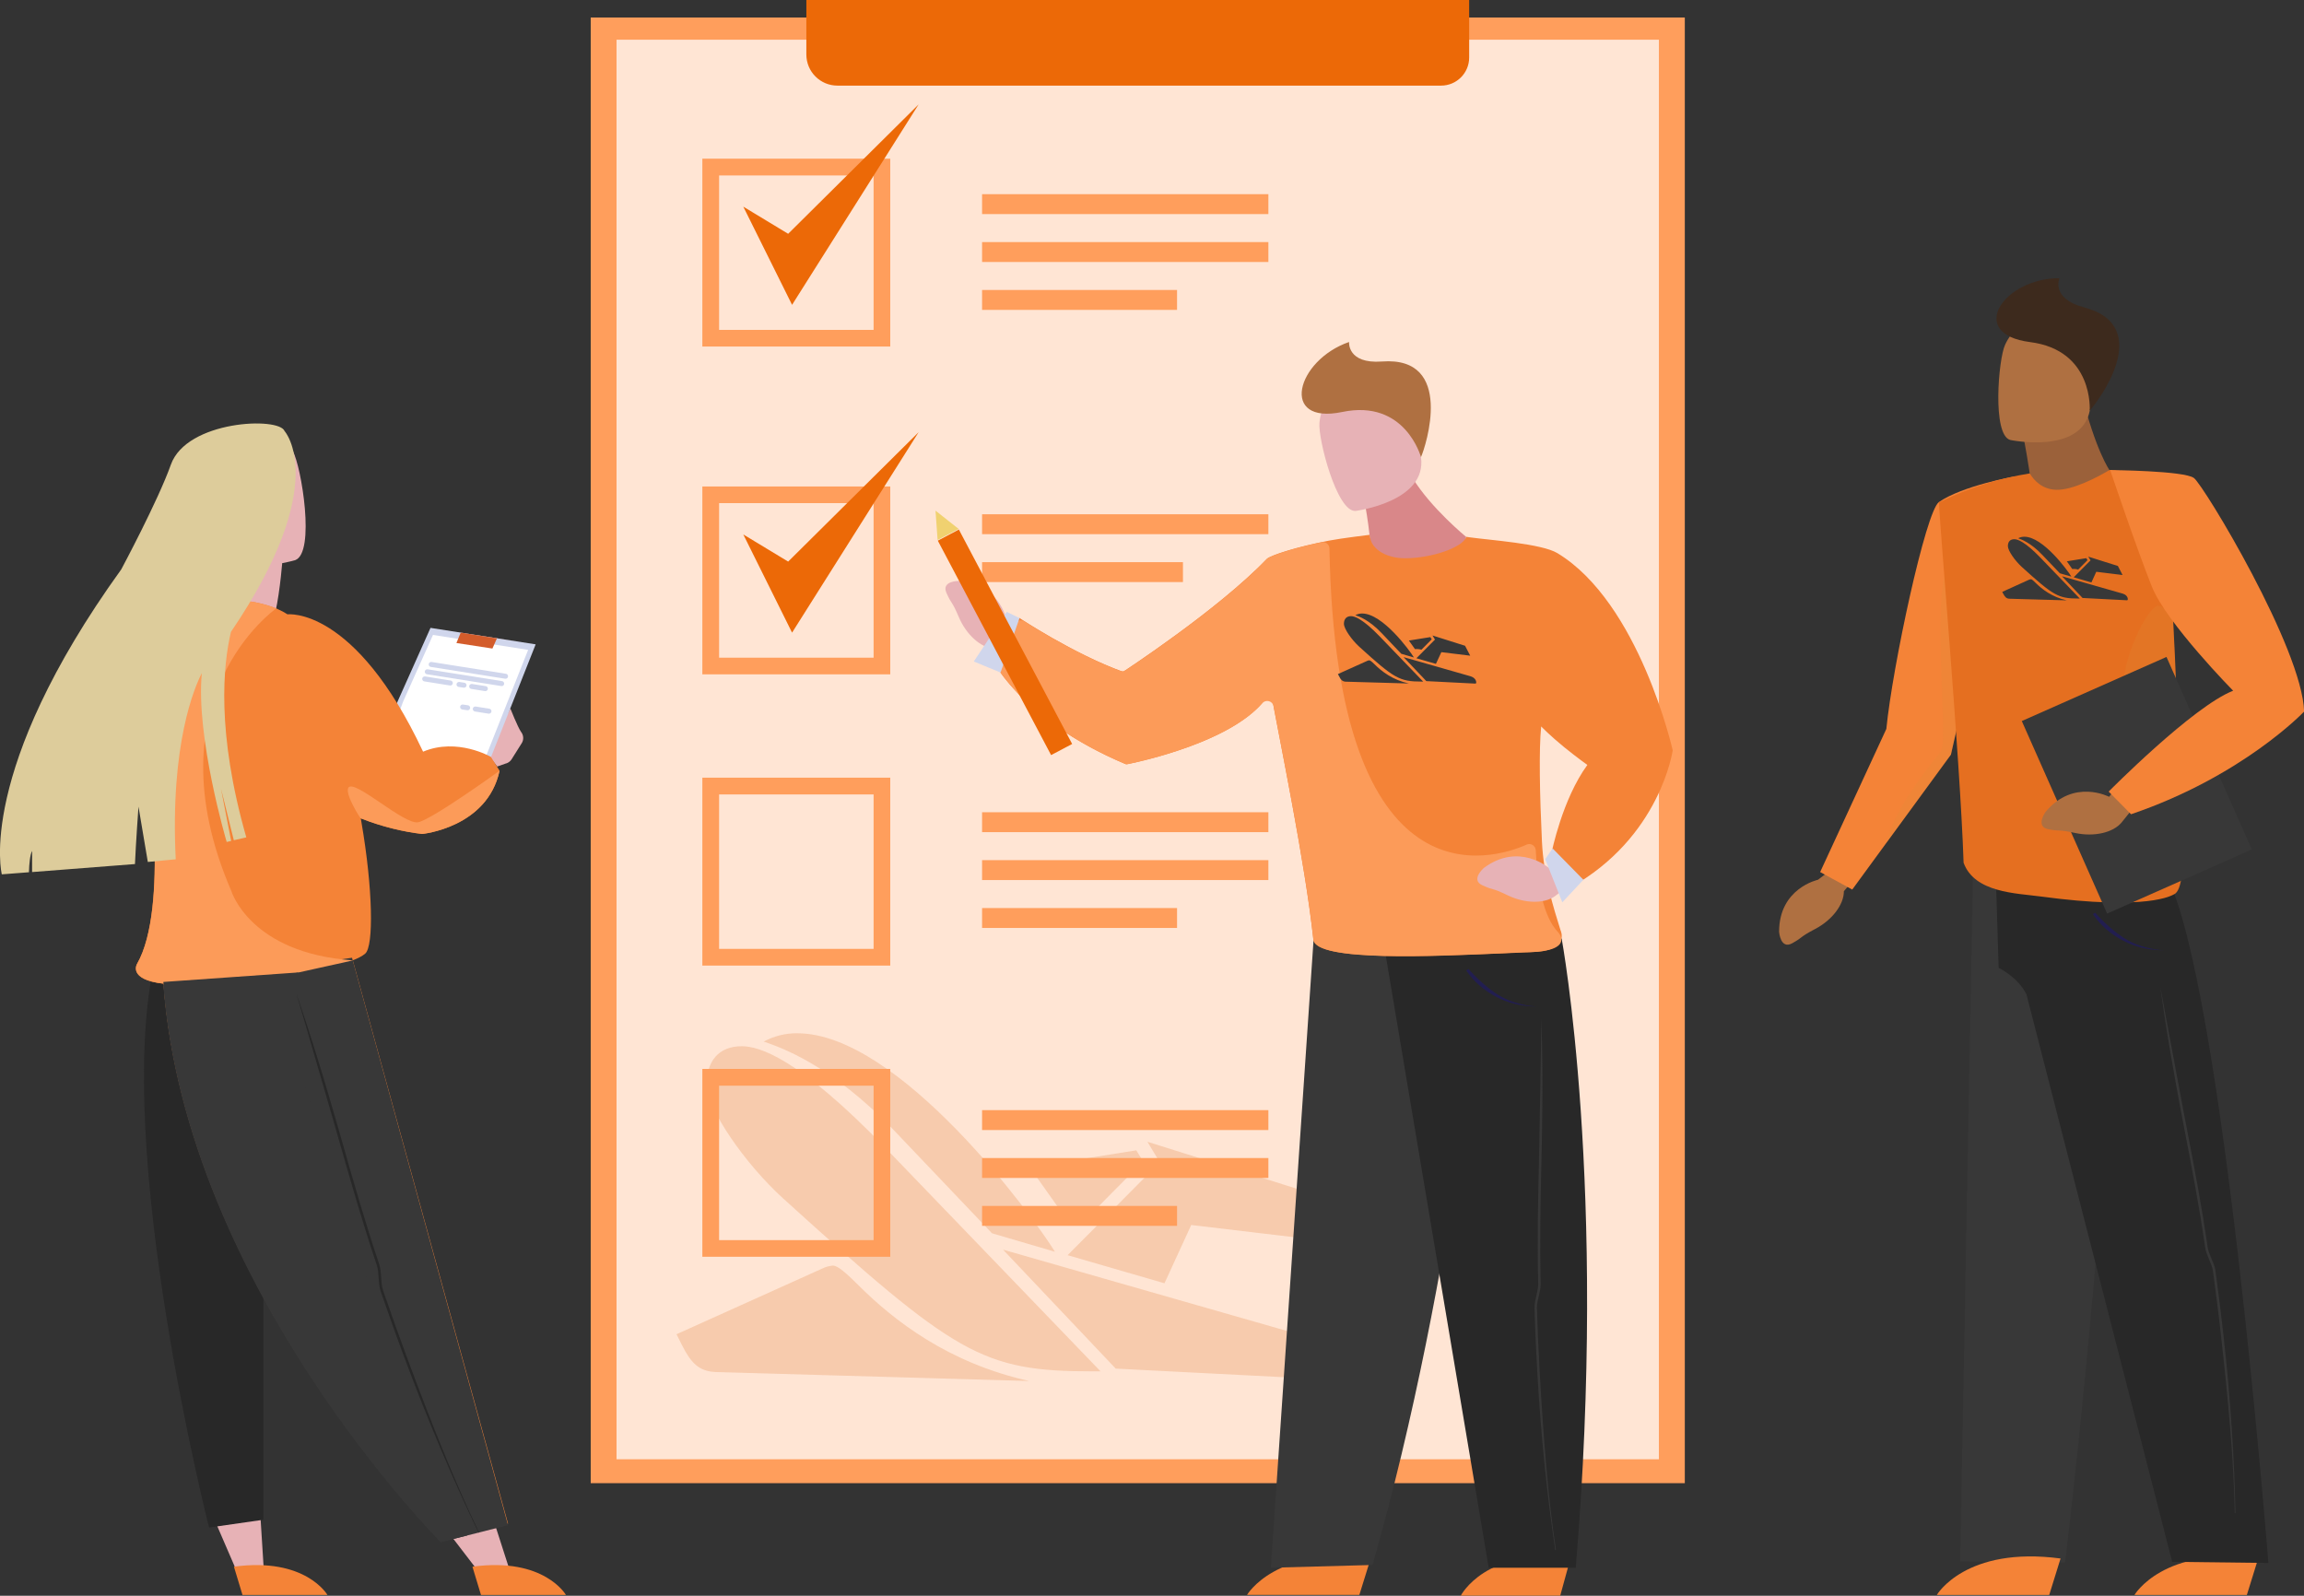
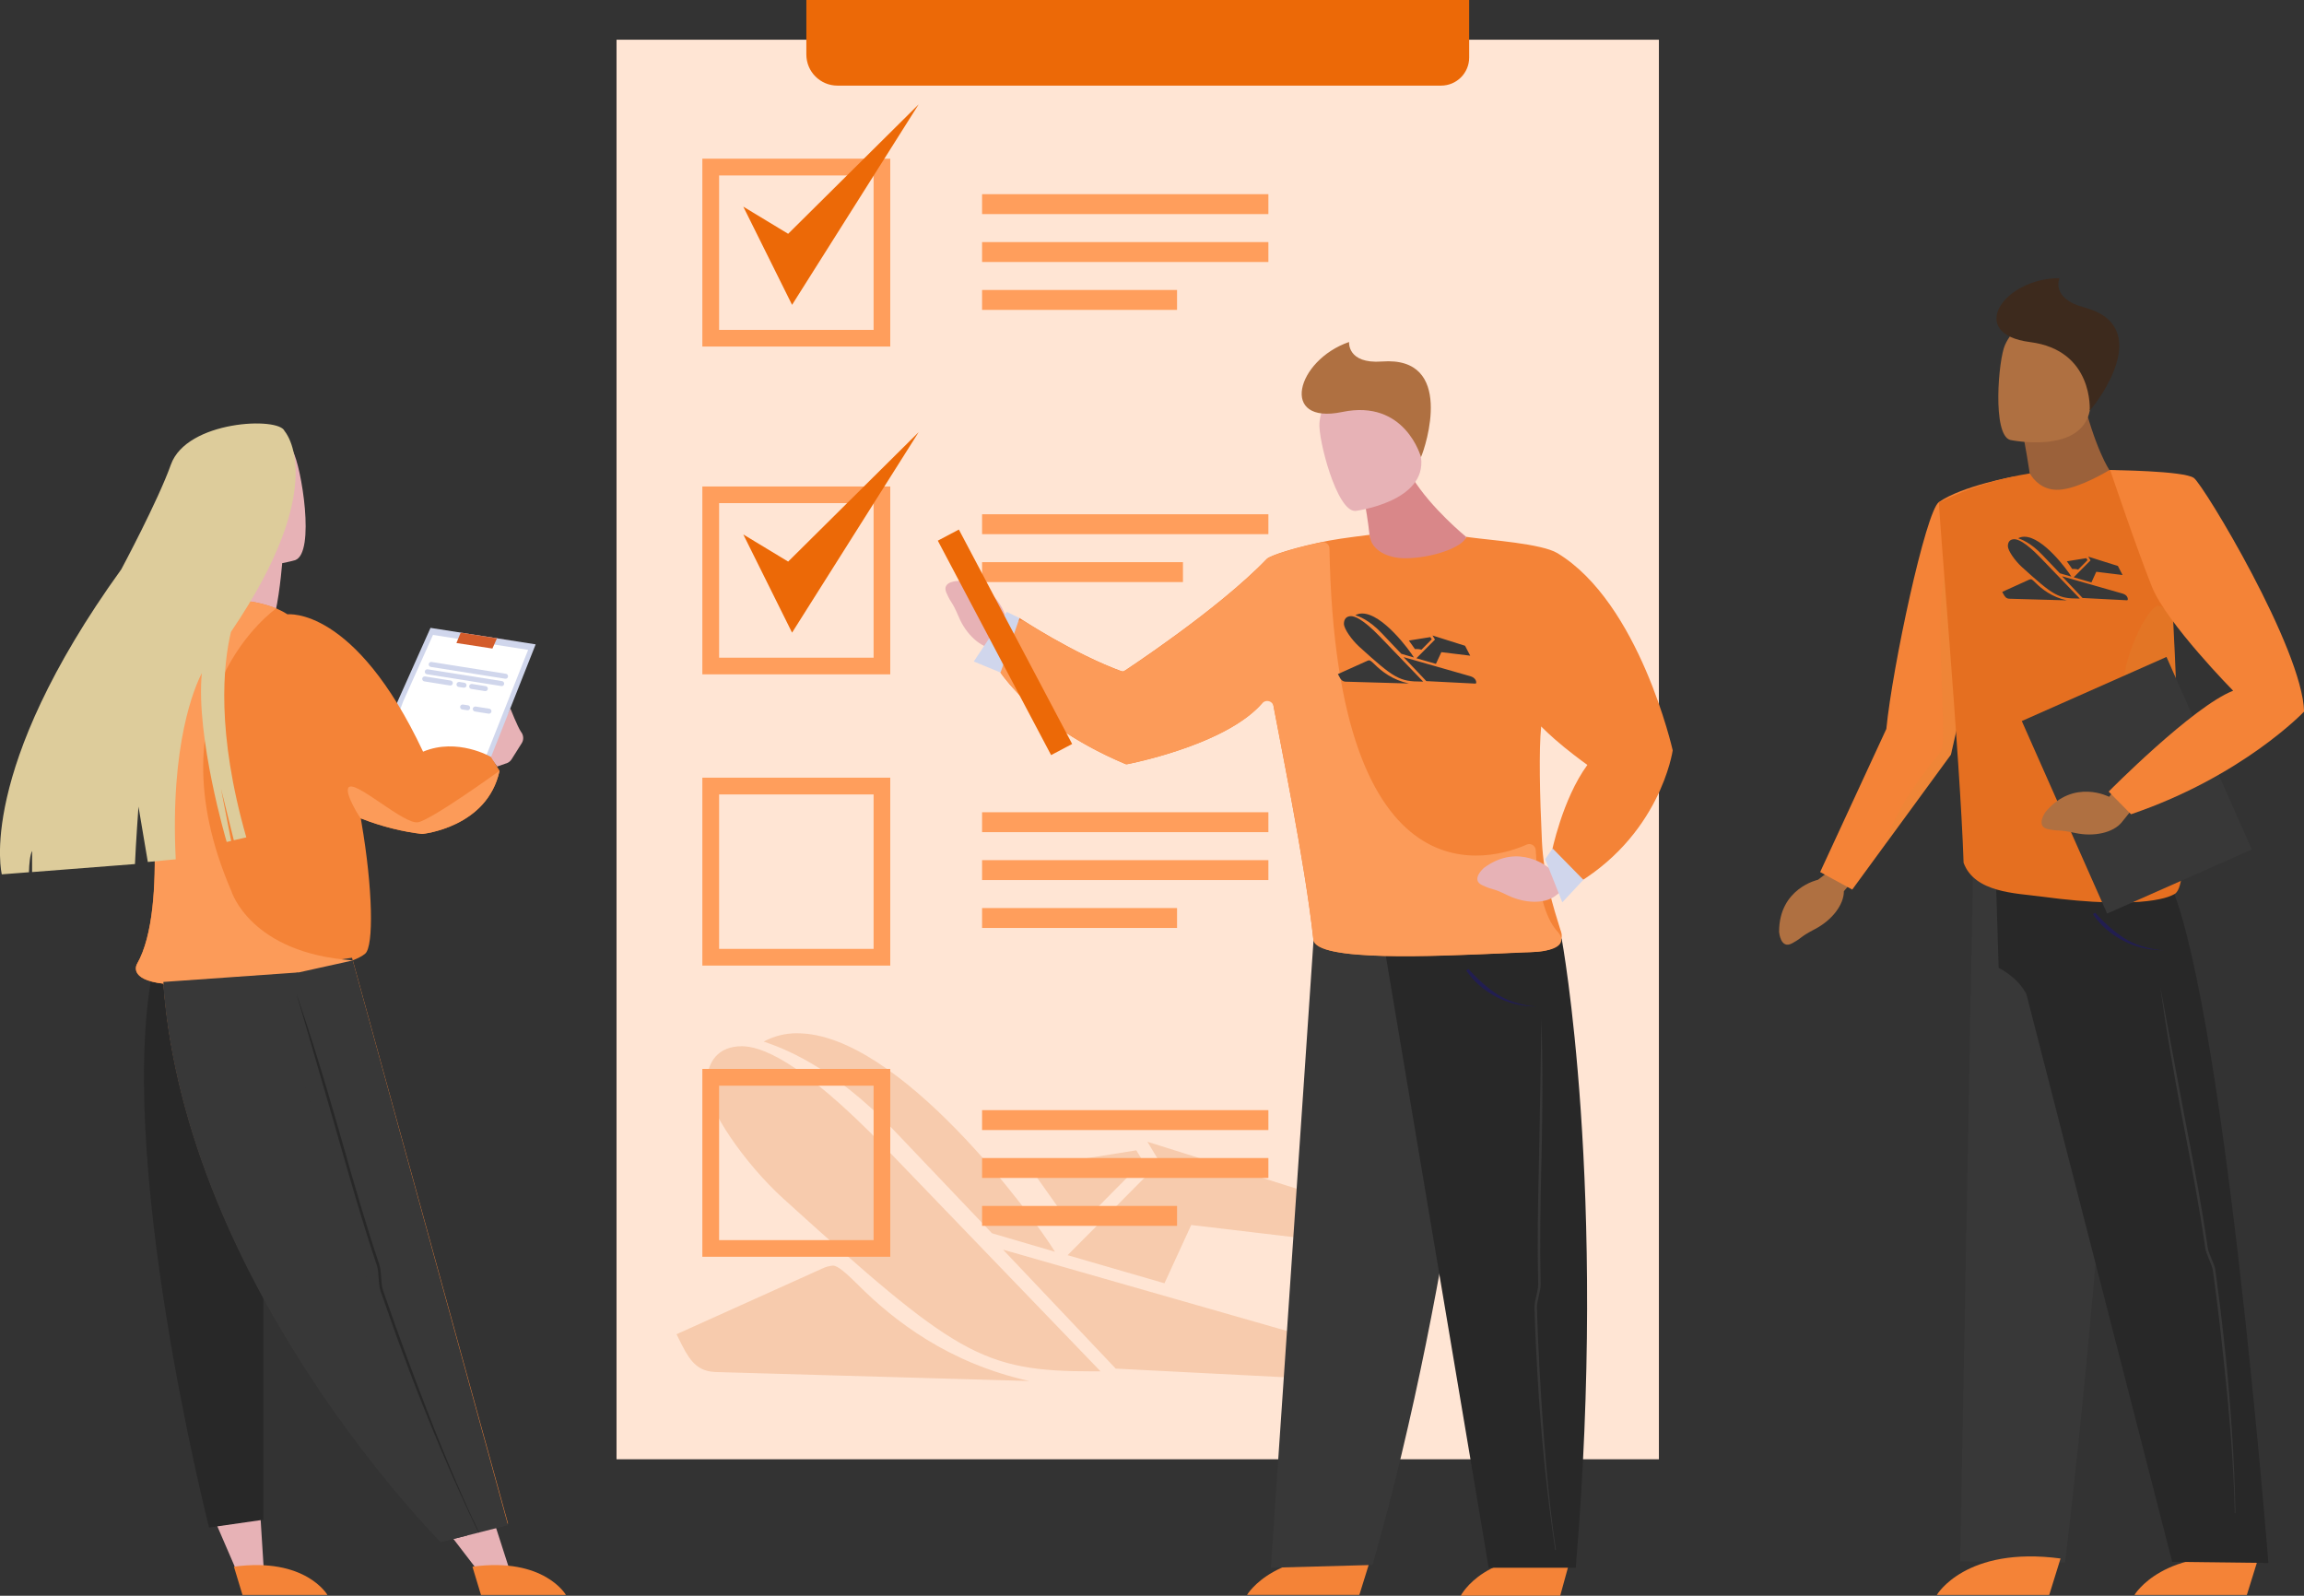
<svg xmlns="http://www.w3.org/2000/svg" id="Слой_2" x="0px" y="0px" viewBox="0 0 2419 1675.6" style="enable-background:new 0 0 2419 1675.6;" xml:space="preserve">
  <rect x="0" y="0" width="2419" height="1675.6" fill="#333333" stroke="none" />
  <style type="text/css"> .st0{fill:#383838;} .st1{fill:#F48337;} .st2{fill:#AF7041;} .st3{fill:#282828;} .st4{opacity:0.2;fill:#DC8D39;} .st5{fill:#9B613A;} .st6{fill:#3D2A1D;} .st7{fill:#221E50;} .st8{fill:#E56F20;} .st9{fill:#FF9E5C;} .st10{fill:#FFE5D4;} .st11{opacity:0.2;fill:#D86713;} .st12{fill:#EC6907;} .st13{fill:#D98789;} .st14{fill:#E7B2B6;} .st15{fill:#FC9B59;} .st16{fill:#D0D6EC;} .st17{fill:#FFFFFF;} .st18{fill:#DDCC9B;} .st19{fill:#D35C2B;} .st20{fill:#F0D170;} </style>
  <g>
    <g id="man_1_1_">
      <path class="st0" d="M2071.7,906.5l157.1,28.4c0,0-19.9,363.7-60.6,705.7l-110.2-1.1L2071.7,906.5z" />
      <path class="st1" d="M2370.9,1636.5l-11.9,38.3h-118C2241,1674.8,2271.2,1623.2,2370.9,1636.5z" />
      <path class="st1" d="M2163.4,1636.5l-11.9,38.3h-118C2033.4,1674.8,2063.6,1623.2,2163.4,1636.5z" />
      <path class="st2" d="M1926.2,910.5l-17.5,13.3c0,0-40.9,8.8-40.8,54.7c0,0,1.4,18.8,13.7,12c12.3-6.8,6.8-5.9,24.3-15.1 c17.5-9.2,30.1-25.4,30-39.6l17.4-20.3L1926.2,910.5z" />
      <path class="st3" d="M2381.6,1641.2c0,0-47.9-609.9-107.3-722.4L2095,905.9l3.4,110.4c0,0,20.2,9.6,29.2,27.8l153,595.9 L2381.6,1641.2z" />
      <path class="st1" d="M2114.4,500.4l-27.9,123.4l-38.2,168.6l-67.5,92.3l-36.1,49.4l-33.7-18.4l69.5-150.3 c6.4-65.4,41.4-228.5,55.2-238.2C2059.9,510.3,2114.4,500.4,2114.4,500.4z" />
      <path class="st4" d="M2086.5,623.8l-38.2,168.6l-67.5,92.3c8-37,48.5-84.6,56.9-95.8c9.2-12.3-13.3-178.9,12.3-206.5 c25.6-27.6,35.8,38.8,35.8,38.8L2086.5,623.8z" />
      <path class="st5" d="M2120,438.6c0,0,6.3,23.4,12.8,71.1c0,0,37.3,32.2,52.8,29.3c13.5-2.5,29.2-45.3,29.2-45.3 s-14.9-21.1-29.5-81.1L2120,438.6z" />
      <path class="st2" d="M2110.6,462c0,0,74.4,15.6,83.5-30.9c9-46.5,24.7-75.8-22.4-87.7c-47.1-11.9-59.8,4-66.6,18.8 C2098.2,377,2091.4,456.7,2110.6,462z" />
      <path class="st6" d="M2194,431.1c0,0,4.5-63.3-62.6-71.9c-67.2-8.6-28-67.1,30.9-67.1c0,0-9.6,21.3,25.9,30.7 C2262.8,342.5,2202.4,422.3,2194,431.1z" />
      <g>
        <path class="st7" d="M2271.9,997.8c-51.8,0-74.3-37.6-74.5-38l2.4-1.4c0.1,0.2,16.8,19.5,34.7,29.2 C2252.7,997.5,2272.2,997.8,2271.9,997.8z" />
      </g>
      <g>
        <g>
          <path class="st0" d="M2347,1588.7c-1-55.3-5.1-120.5-12.7-187.9c-1.2-10.3-2.4-20.9-3.7-31.5c-1.5-11.7-3-23.5-4.6-35.1 c-0.5-4-2.4-8.4-4.2-12.7c-1.7-4-3.4-8.1-3.9-11.5c-6.4-44.1-14.1-84.3-20.9-119.6c-1.8-9.3-3.5-18.4-5.2-27.3 c-15.2-80.5-23.5-126.2-23.6-126.6l0,0c0.1,0.5,5.8,46.3,21,127c1.7,8.9,3.4,18,5.2,27.3c6.8,35.4,14.6,75.4,20.9,119.5 c0.6,3.8,2.4,8.1,4.1,12.3c1.7,4.1,3.5,8.3,4,11.9c1.6,11.6,3.1,23.4,4.6,35.1c1.3,10.6,2.6,21.2,3.7,31.5 c7.6,67.3,13.6,132.7,14.6,188L2347,1588.7z" />
        </g>
      </g>
      <path class="st8" d="M2282.1,939.3c-1.2,0.4-26.1,17.4-140,2c-25.3-3.4-69.1-3.9-80.5-35.4c-3.5-107.9-27.1-378.1-25.8-378.6 c-0.5,1.7,34.8-20.4,95.3-30.2c4.5,7.7,13.4,16.8,27.7,17.2c17.2,0.5,42.6-12.8,56.1-20.8c17.1,1.3,35.1,3.9,54,8.2 c1.7,0.4,8.3,69.1,12.8,151.3c1.3,24.4,2.5,50,3.2,75.4C2287.7,826.9,2301,932.4,2282.1,939.3z" />
      <path class="st4" d="M2284.7,728.5c-18.2,8.3-53.8,21.3-55.3-3.4c-2-33.2,25-86.9,35.8-88.9c6.3-1.2,12.3,8.6,16.3,16.9 C2282.8,677.5,2284,703.1,2284.7,728.5z" />
      <rect x="2161.1" y="714.7" transform="matrix(0.914 -0.405 0.405 0.914 -141.99 979.139)" class="st0" width="166.2" height="221.2" />
      <path class="st2" d="M2219.8,829.9l-5.4,6.8c0,0-37.2-19.6-66.8,15.9c0,0-11,15.4,2.8,18.1c13.8,2.7,9.1-0.2,28.5,4 c19.4,4.2,39.7-0.2,48.7-11.2l9.9-12.3L2219.8,829.9z" />
      <path class="st1" d="M2215.5,493.6c0,0,77.5,0.6,87.9,8.3c10.4,7.7,114,179.4,115.7,245.3c0,0-64.3,67.9-181.7,107.8l-23.5-23.8 c0,0,88.5-89.5,130.7-105.9c0,0-69.8-70.9-85.2-109C2244,578.1,2215.5,493.6,2215.5,493.6z" />
    </g>
    <g>
-       <rect x="620.2" y="18.4" class="st9" width="1148.7" height="1539" />
      <rect x="647.3" y="41.7" class="st10" width="1094.4" height="1490.6" />
      <path class="st11" d="M865.4,1331.1c2.7-1.1,5.6-1.8,8.7-2.2c3.1,0,8,1.4,26.6,20.1c38.2,38.2,95.3,82.3,179.8,101.1l-329.1-9.4 c-17.4-0.7-25.9-9.4-35.3-28.1l-5.8-11.6L865.4,1331.1z M1155.5,1440h-8c-116.9,0-144.2-17.4-325.4-181.7 c-39.7-36.1-80.1-93.9-80.1-120c0-23.7,12.3-39.7,36.8-39.7c17.9,0,59.1,11.6,151.5,107.5L1155.5,1440z M1041.5,1295l-101.1-106.2 c-67.8-71.4-121.9-89.3-138.6-95.1c10.9-5.8,23-8.9,35.3-8.7c106.7,0,247.5,191.9,270.5,229.4L1041.5,1295z M1053.1,1312.2 l350.6,100.4c15.2,5.1,28.1,16.7,28.1,31.7c0,5.1-1.4,5.8-6.5,5.8l-253.9-13L1053.1,1312.2z M1081.2,1225.8l111.8-17.9l7.2,11.6 l-53.5,54c-11.1-3.1-22.5-4.2-33.9-3.1L1081.2,1225.8z M1250.7,1286.3l-28.1,61.2l-101.7-29.5l96.8-97.5l-13-21.6l170.1,53.5 l26.6,51.8L1250.7,1286.3z" />
      <g>
        <g>
          <path class="st9" d="M934.7,363.9H737.4V166.6h197.3V363.9z M755,346.4h162.2V184.2H755V346.4z" />
        </g>
        <polygon class="st12" points="780.4,217 831.6,320.1 964.5,109.6 827.5,245.5 " />
      </g>
      <g>
        <g>
          <path class="st9" d="M934.7,708.1H737.4V510.8h197.3V708.1z M755,690.6h162.2V528.3H755V690.6z" />
        </g>
        <polygon class="st12" points="780.4,561.2 831.6,664.3 964.5,453.8 827.5,589.7 " />
      </g>
      <rect x="1031.1" y="540" class="st9" width="300.6" height="20.9" />
      <rect x="1031.1" y="590.3" class="st9" width="210.9" height="20.9" />
      <rect x="1031.1" y="852.9" class="st9" width="300.6" height="20.9" />
      <rect x="1031.1" y="903.2" class="st9" width="300.6" height="20.9" />
      <rect x="1031.1" y="953.5" class="st9" width="204.7" height="20.9" />
      <rect x="1031.1" y="1165.7" class="st9" width="300.6" height="20.9" />
      <rect x="1031.1" y="1216" class="st9" width="300.6" height="20.9" />
      <rect x="1031.1" y="1266.3" class="st9" width="204.7" height="20.9" />
      <g>
        <g>
          <path class="st9" d="M934.7,1013.9H737.4V816.6h197.3V1013.9z M755,996.4h162.2V834.2H755V996.4z" />
        </g>
      </g>
      <g>
        <g>
          <path class="st9" d="M934.7,1319.7H737.4v-197.3h197.3V1319.7z M755,1302.2h162.2V1140H755V1302.2z" />
        </g>
      </g>
      <path class="st12" d="M846.6,0v57.2c0,18.1,14.6,32.7,32.7,32.7H1513c16.3,0,29.5-13.2,29.5-29.5V0H846.6z" />
      <rect x="1031.1" y="203.9" class="st9" width="300.6" height="20.9" />
      <rect x="1031.1" y="254.2" class="st9" width="300.6" height="20.9" />
      <rect x="1031.1" y="304.5" class="st9" width="204.7" height="20.9" />
    </g>
    <g id="man_2_1_">
      <g>
        <path class="st13" d="M1430.7,515.7c0,0,9.1,45.8,8,64.1l87.4,30.2l13.3-46.2c0,0-36.8-29.9-56.7-62.4L1430.7,515.7z" />
        <path class="st14" d="M1423.2,536.5c0,0,75.4-9.6,68.7-56.5c-6.7-46.9-1.5-79.6-49.9-75.5c-48.4,4.2-55.2,23.4-56.7,39.6 C1383.7,460.3,1403.4,537.8,1423.2,536.5z" />
        <path class="st2" d="M1491.9,480c0,0-16.4-61.2-82.7-47.4c-66.2,13.8-48.4-54.2,7.2-73.5c0,0-2.1,23.2,34.5,20.5 C1527.8,373.8,1496.9,469,1491.9,480z" />
      </g>
      <g>
        <path class="st1" d="M1439.1,1636.5l-11.9,38.2h-117.9C1309.3,1674.7,1339.4,1623.2,1439.1,1636.5z" />
        <path class="st1" d="M1648.6,1637.3l-10.5,38.2h-104.4C1533.6,1675.6,1560.3,1624,1648.6,1637.3z" />
        <path class="st0" d="M1379.1,987.3l181.6,1.4c0,0-31.2,347.2-119.7,654.6l-106.7,2.9L1379.1,987.3z" />
        <path class="st3" d="M1455,1003.8l184.6-18.3c0,0,48.5,260.9,14.8,660.7H1563L1455,1003.8z" />
        <g>
          <g>
            <path class="st0" d="M1632.9,1627.6c-8.3-54.7-15.1-119.5-18.9-187.2c-0.6-10.3-1.1-21-1.6-31.6c-0.5-11.7-1-23.6-1.3-35.4 c-0.1-4,1-8.7,2-13.2c1-4.2,2-8.5,1.9-12c-1.1-44.6-0.2-85.4,0.6-121.4c0.2-9.4,0.4-18.7,0.6-27.7 c1.5-81.9,2.1-128.2,2.1-128.7l0,0c0,0.5,2.1,46.6,0.5,128.6c-0.2,9.1-0.4,18.3-0.6,27.8c-0.8,36-1.7,76.7-0.6,121.2 c0.1,3.9-1,8.4-2,12.8c-1,4.3-2.1,8.7-2,12.3c0.4,11.7,0.8,23.6,1.3,35.3c0.5,10.6,1,21.3,1.6,31.6 c3.8,67.6,8.8,133,17.1,187.6L1632.9,1627.6z" />
          </g>
        </g>
        <g>
          <path class="st7" d="M1613.9,1056.9c-51.8,0-74.3-37.6-74.5-38l2.4-1.4c0.1,0.2,16.8,19.5,34.7,29.2 C1594.7,1056.6,1614.2,1056.9,1613.9,1056.9z" />
        </g>
      </g>
      <g>
        <path class="st14" d="M1069.7,673.7l-11.8-18.5c0,0-5.4-41.5-51.1-45.2c0,0-18.8-0.2-13.1,12.6c5.7,12.8,5.3,7.3,13,25.4 c7.7,18.2,22.8,32.1,37,33.2l18.7,19L1069.7,673.7z" />
        <path class="st1" d="M1756.2,787.9c0,0-12.9,91.5-107.8,144.2c0,0-8-33.3-19.3-37c0,0,11.1-55.8,37.5-91.9 c0,0-10.5-7.4-24.2-18.5c-15-12.2-24.3-21.9-24.3-21.9c-2.5,25-1.5,71.6,0.8,120.7c1.7,37,12.3,70.1,19.5,93.2 c0,0,11.4,22.9-32.8,23.1c-7.8,0-18.5,0.7-31.1,1.3h0c-66.7,2.8-193.1,9-195.6-14.5c-9-83.5-36-211.9-44.8-261.2 c-28.1,54.1-151.7,77.2-151.7,77.2c-114.7-48.2-143.2-114.8-143.2-114.8c1.8-2.7,31.1-38.9,31.1-38.9s57.1,37.9,108.8,56.5 c0,0,99.5-64.9,150.9-118.5c3.7-3.8,32.1-12.9,65.7-19.3c13.1-2.5,42.2-6,42.2-6s0.7,5,2.4,8.4c0,0,0,0.1,0.1,0.2 c0.1,0.1,0.1,0.1,0.2,0.3c1.9,3.5,5.6,7.4,11.1,10.3c0.1,0,0.1,0.1,0.2,0.1c2.9,1.6,6.3,2.8,10.2,3.8c3.9,1,8.4,1.5,13.4,1.5h0.2 c26.8-0.1,59.6-10.9,63.9-22.5c1,0.2,2.1,0.3,3.3,0.5c21.5,3,75.6,6.6,92.2,16.6C1721.4,633,1756.2,787.9,1756.2,787.9z" />
        <path class="st15" d="M1605.7,999.9c-7.8,0.3-18.5,0.7-31.1,1.3h0c-66.7,2.8-193.1,9-195.6-14.5c-8.2-75.6-31.1-187.9-41.8-245.1 c-1.1-5.6-8.1-7.5-11.9-3.2c-35.7,41.1-125.8,60.8-140.7,63.9c-1.4,0.3-2.8,0.1-4-0.4c-96.5-41.1-131.2-95-139.3-109.9 c-1.3-2.4-1.1-5.3,0.6-7.4c5.5-7.1,18.2-22.8,24.6-30.7c2.2-2.7,6-3.3,9-1.5c14.7,9.4,58.9,36.5,100.4,52c2,0.8,4.3,0.5,6.1-0.7 c16.7-11.1,101.8-68.4,148-116.6c3.4-3.5,27.6-11.5,57.6-17.7c4.2-0.9,8.2,2.3,8.2,6.6c7,380.5,173.4,325.9,207,310.9 c3.4-1.5,7.3-0.1,8.9,3.2l0,0c0.4,0.8,0.6,1.7,0.7,2.7c1.8,36.4,8.1,69.7,23.2,85.8C1635.7,978.5,1654.6,998.3,1605.7,999.9z" />
        <path class="st14" d="M1633.4,906.3l-6.9,5.3c0,0-31.6-27.7-68.6-0.2c0,0-14.3,12.4-1.5,18.2c12.8,5.9,8.8,1.9,26.7,10.6 c17.9,8.6,38.6,9.1,49.9,0.5l12.5-9.6L1633.4,906.3z" />
        <polygon class="st16" points="1630.1,890.9 1622.3,902.2 1640.3,947.5 1662.4,923.8 " />
        <polygon class="st16" points="1070.4,649 1057,642.5 1022.4,694.6 1050.5,706.2 " />
      </g>
    </g>
    <g id="girl_1_">
      <polygon class="st14" points="226.8,1599.5 248.3,1649.3 276.8,1645.9 271.8,1566.4 " />
      <polygon class="st14" points="474.7,1614.2 507.7,1657.2 534.5,1646.9 510.1,1571 " />
      <path class="st14" d="M547.7,769.4L547.7,769.4L547.7,769.4c-0.2-0.4-0.5-0.7-0.8-1.1c-3.5-5.3-11.1-24.4-11.1-24.4 s-25,48.7-22.6,50.2l1,0.6l7.8,10.2l9.1-3.2c0.6-0.1,1.2-0.3,1.7-0.6v0l0,0c1.7-0.8,3.1-2,4.2-3.6l11-17.5 C549.9,776.7,549.7,772.6,547.7,769.4z" />
      <path class="st14" d="M307.4,473.6c-9.1-16.3-25-33.4-77.8-15.6c-52.8,17.8-32.3,50-17.9,102.3c4.2,15.3,14.4,24.1,26.7,28.8 c-3.1,25.8-22.6,68.2-22.6,68.2h69.1c6.4-15.6,10.1-50.9,11.4-66c8.2-1.5,13.6-3.1,13.6-3.1C331.3,580.5,316.5,489.9,307.4,473.6z " />
      <path class="st3" d="M162.3,1009.7l114.3,23.1v563l-57.1,8.2C219.5,1604,118.1,1206.3,162.3,1009.7z" />
      <path class="st1" d="M155,795.7c0,0-17.2-32.7-16.7-68.3c0.4,34.5,16.7,65.3,16.7,65.3s7.7,52.8,7.6,108.7 C162.4,846.7,155,795.7,155,795.7z" />
      <polygon class="st16" points="417.4,736.7 452,659.3 562.4,676.6 507.1,816.2 396,794.8 " />
      <polygon class="st17" points="423.2,736.8 454.6,666.7 554.5,682.4 504.4,808.9 403.8,789.4 " />
      <path class="st1" d="M245.6,1645.1l9,29.7h89.2C343.8,1674.8,320.9,1634.8,245.6,1645.1z" />
      <path class="st1" d="M524.5,809.3c-12.9,59.9-81.3,66.4-81.3,66.4c-20-2.3-42.4-7.7-64.4-16.4c0.3,1.4,0.5,2.8,0.7,4.2 c12,69.7,13,129.8,4,137.8c-24,21.2-174.4,35.8-212,31.6c-37.7-4.2-27.7-20.7-27.7-20.7c34.1-59.1,11-216.5,11-216.5 s-75.6-133.8,52.5-162.3c28.4-6.3,69.1-4.7,94.6,11.7c0,0,70.4-8.8,142.3,144.2c36-15.1,71.2,5.5,71.2,5.5L524.5,809.3z" />
      <path class="st1" d="M496,1645.1l9,29.7h89.2C594.2,1674.8,571.4,1634.8,496,1645.1z" />
      <path class="st1" d="M171.6,1032.8l198.8-24.4l163,591.5l-70.5,17.9C462.8,1617.8,195.5,1350.9,171.6,1032.8z" />
      <path class="st0" d="M533.4,1601.5l-42.8,10.8l-27.8,7c0,0-267.3-266.9-291.3-585l129.4-18.7l68.7-9.9L533.4,1601.5z" />
      <path class="st15" d="M290,638.9c0,0-134.7,94-47,297c0,0,19.8,65.1,127.4,72.5c1.4,0.1-71.8,15.7-70.1,15.9 c-14.3,0.6-121.3,9.4-128.7,8.6c-37.6-4.3-27.7-20.7-27.7-20.7c34.1-59.1,11.1-216.5,11.1-216.5s-75.6-133.8,52.5-162.3 c13.9-3.1,30.6-4.2,47.1-2.7C270.8,631.3,290,638.9,290,638.9z" />
      <g>
        <path class="st3" d="M502.4,1609.3c-25.8-53.4-53.3-117.7-78.6-185.8c-3.9-10.4-7.8-21.2-11.6-31.9c-4.2-11.9-8.5-23.9-12.6-35.8 c-1.4-4.1-1.7-9.2-2.1-14.1c-0.3-4.6-0.6-9.4-1.8-12.9c-15.2-45.3-27.2-87.4-37.8-124.5c-2.8-9.7-5.5-19.3-8.2-28.6 c-24.3-84.3-38.4-132-38.6-132.5l0,0c0.2,0.5,16.9,47.1,41.2,131.5c2.7,9.3,5.4,18.9,8.2,28.6c10.6,37.1,22.5,79.1,37.7,124.4 c1.3,3.9,1.7,8.9,2,13.7c0.3,4.7,0.6,9.6,1.9,13.3c4.1,11.9,8.3,23.9,12.5,35.8c3.8,10.7,7.8,21.5,11.6,31.9 c25.2,68.1,51.1,133.5,76.8,186.8L502.4,1609.3z" />
      </g>
      <path class="st18" d="M242.5,663.5c105.9-155.9,56.3-210.8,56.3-210.8c-5.6-15.3-102.8-11.4-119.4,35.2 c-13.4,37.8-52.1,110-52.1,110C-25.7,810.2,1.9,918.1,1.9,918.1l28.5-2.2c0.2-8.7,1.1-18.3,3.3-22.4v22.2l108-8.4 c0.9-21.7,3.7-60.3,3.7-60.3l9.8,58.1l29.3-2.8c-6-121.2,19.8-180.8,27.4-195.5c-6.5,67.4,26.1,177.3,26.1,177.3l4.7-1.1L232,828 l13.5,54.3l13.1-3C227,768.8,234.3,698,242.5,663.5z" />
      <polygon class="st19" points="483.7,664.3 479.2,675.2 517,681 521.8,670.2 " />
      <path class="st16" d="M530.4,712.7l-78.1-12.4c-1.4-0.2-2.4-1.6-2.2-3l0,0c0.2-1.4,1.6-2.4,3-2.2l78.1,12.4c1.4,0.2,2.4,1.6,2.2,3 l0,0C533.2,711.9,531.8,712.9,530.4,712.7z" />
      <path class="st16" d="M526.4,720.4L448.2,708c-1.4-0.2-2.4-1.6-2.2-3l0,0c0.2-1.4,1.6-2.4,3-2.2l78.1,12.4c1.4,0.2,2.4,1.6,2.2,3 l0,0C529.1,719.7,527.8,720.6,526.4,720.4z" />
      <path class="st16" d="M472.4,719.8l-26.9-4.3c-1.4-0.2-2.4-1.6-2.2-3l0,0c0.2-1.4,1.6-2.4,3-2.2l26.9,4.3c1.4,0.2,2.4,1.6,2.2,3 l0,0C475.1,719.1,473.8,720.1,472.4,719.8z" />
      <path class="st16" d="M486.8,722.1l-5.3-0.8c-1.4-0.2-2.4-1.6-2.2-3l0,0c0.2-1.4,1.6-2.4,3-2.2l5.3,0.8c1.4,0.2,2.4,1.6,2.2,3l0,0 C489.6,721.4,488.2,722.3,486.8,722.1z" />
      <path class="st16" d="M509.2,725.7l-14.4-2.3c-1.4-0.2-2.4-1.6-2.2-3l0,0c0.2-1.4,1.6-2.4,3-2.2l14.4,2.3c1.4,0.2,2.4,1.6,2.2,3 l0,0C512,724.9,510.6,725.9,509.2,725.7z" />
      <path class="st16" d="M490.6,745.8l-5.3-0.8c-1.4-0.2-2.4-1.6-2.2-3l0,0c0.2-1.4,1.6-2.4,3-2.2l5.3,0.8c1.4,0.2,2.4,1.6,2.2,3l0,0 C493.3,745.1,492,746,490.6,745.8z" />
      <path class="st16" d="M513,749.4l-14.4-2.3c-1.4-0.2-2.4-1.6-2.2-3l0,0c0.2-1.4,1.6-2.4,3-2.2l14.4,2.3c1.4,0.2,2.4,1.6,2.2,3l0,0 C515.7,748.6,514.4,749.6,513,749.4z" />
      <path class="st0" d="M490.6,1612.3l-27.8,7c0,0-267.3-270.1-291.3-588.2l142-10c0,0-30,19.1,17.6,151.8 c48,133.9,57.6,185.4,57.6,185.4S412.4,1441,490.6,1612.3z" />
      <path class="st14" d="M547.6,674.3L547.6,674.3l-29.5-4.4l-33.1-5.4c0,0,0.1,0.2,0.4,0.1l32.9,5.2L547.6,674.3z" />
      <path class="st15" d="M524.5,809.3c-12.9,59.9-81.3,66.4-81.3,66.4c-20-2.3-42.4-7.7-64.4-16.4c0.3,1.4-17.5-26.2-12.9-32.4 c6.6-8.8,58.5,39.5,73.1,36.5C453.6,860.6,524.5,809.3,524.5,809.3z" />
    </g>
    <g id="_x0A_pencil">
      <rect x="1042.4" y="546.5" transform="matrix(-0.884 0.467 -0.467 -0.884 2302.363 777.515)" class="st12" width="25" height="254.7" />
-       <polygon class="st20" points="982.2,536.2 1006.5,555.4 984.4,567 " />
    </g>
  </g>
  <path class="st0" d="M1435.8,693.8c0.5-0.2,1.1-0.4,1.8-0.4c0.6,0,1.6,0.3,5.4,4c7.7,7.7,19.2,16.6,36.2,20.3l-66.2-1.9 c-3.5-0.1-5.2-1.9-7.1-5.7l-1.2-2.3L1435.8,693.8z M1494.2,715.7h-1.6c-23.5,0-29-3.5-65.5-36.6c-8-7.3-16.1-18.9-16.1-24.1 c0-4.8,2.5-8,7.4-8c3.6,0,11.9,2.3,30.5,21.6L1494.2,715.7z M1471.2,686.5l-20.3-21.4c-13.6-14.4-24.5-18-27.9-19.1 c2.2-1.2,4.6-1.8,7.1-1.8c21.5,0,49.8,38.6,54.4,46.2L1471.2,686.5z M1473.6,690l70.6,20.2c3.1,1,5.7,3.4,5.7,6.4 c0,1-0.3,1.2-1.3,1.2l-51.1-2.6L1473.6,690z M1479.2,672.6l22.5-3.6l1.5,2.3l-10.8,10.9c-2.2-0.6-4.5-0.8-6.8-0.6L1479.2,672.6z M1513.3,684.8l-5.7,12.3l-20.5-5.9l19.5-19.6l-2.6-4.3l34.2,10.8l5.4,10.4L1513.3,684.8z" />
  <path class="st0" d="M2130.6,608.6c0.5-0.2,1-0.3,1.6-0.4c0.6,0,1.5,0.3,4.9,3.7c7,7,17.4,15,32.8,18.5l-60.1-1.7 c-3.2-0.1-4.7-1.7-6.5-5.1l-1.1-2.1L2130.6,608.6z M2183.6,628.5h-1.5c-21.3,0-26.3-3.2-59.4-33.2c-7.2-6.6-14.6-17.1-14.6-21.9 c0-4.3,2.2-7.2,6.7-7.2c3.3,0,10.8,2.1,27.7,19.6L2183.6,628.5z M2162.7,602l-18.5-19.4c-12.4-13-22.3-16.3-25.3-17.4 c2-1.1,4.2-1.6,6.5-1.6c19.5,0,45.2,35,49.4,41.9L2162.7,602z M2164.9,605.1l64,18.3c2.8,0.9,5.1,3,5.1,5.8c0,0.9-0.3,1.1-1.2,1.1 l-46.3-2.4L2164.9,605.1z M2170,589.4l20.4-3.3l1.3,2.1l-9.8,9.9c-2-0.6-4.1-0.8-6.2-0.6L2170,589.4z M2200.9,600.4l-5.1,11.2 l-18.6-5.4l17.7-17.8l-2.4-3.9l31.1,9.8l4.9,9.5L2200.9,600.4z" />
</svg>